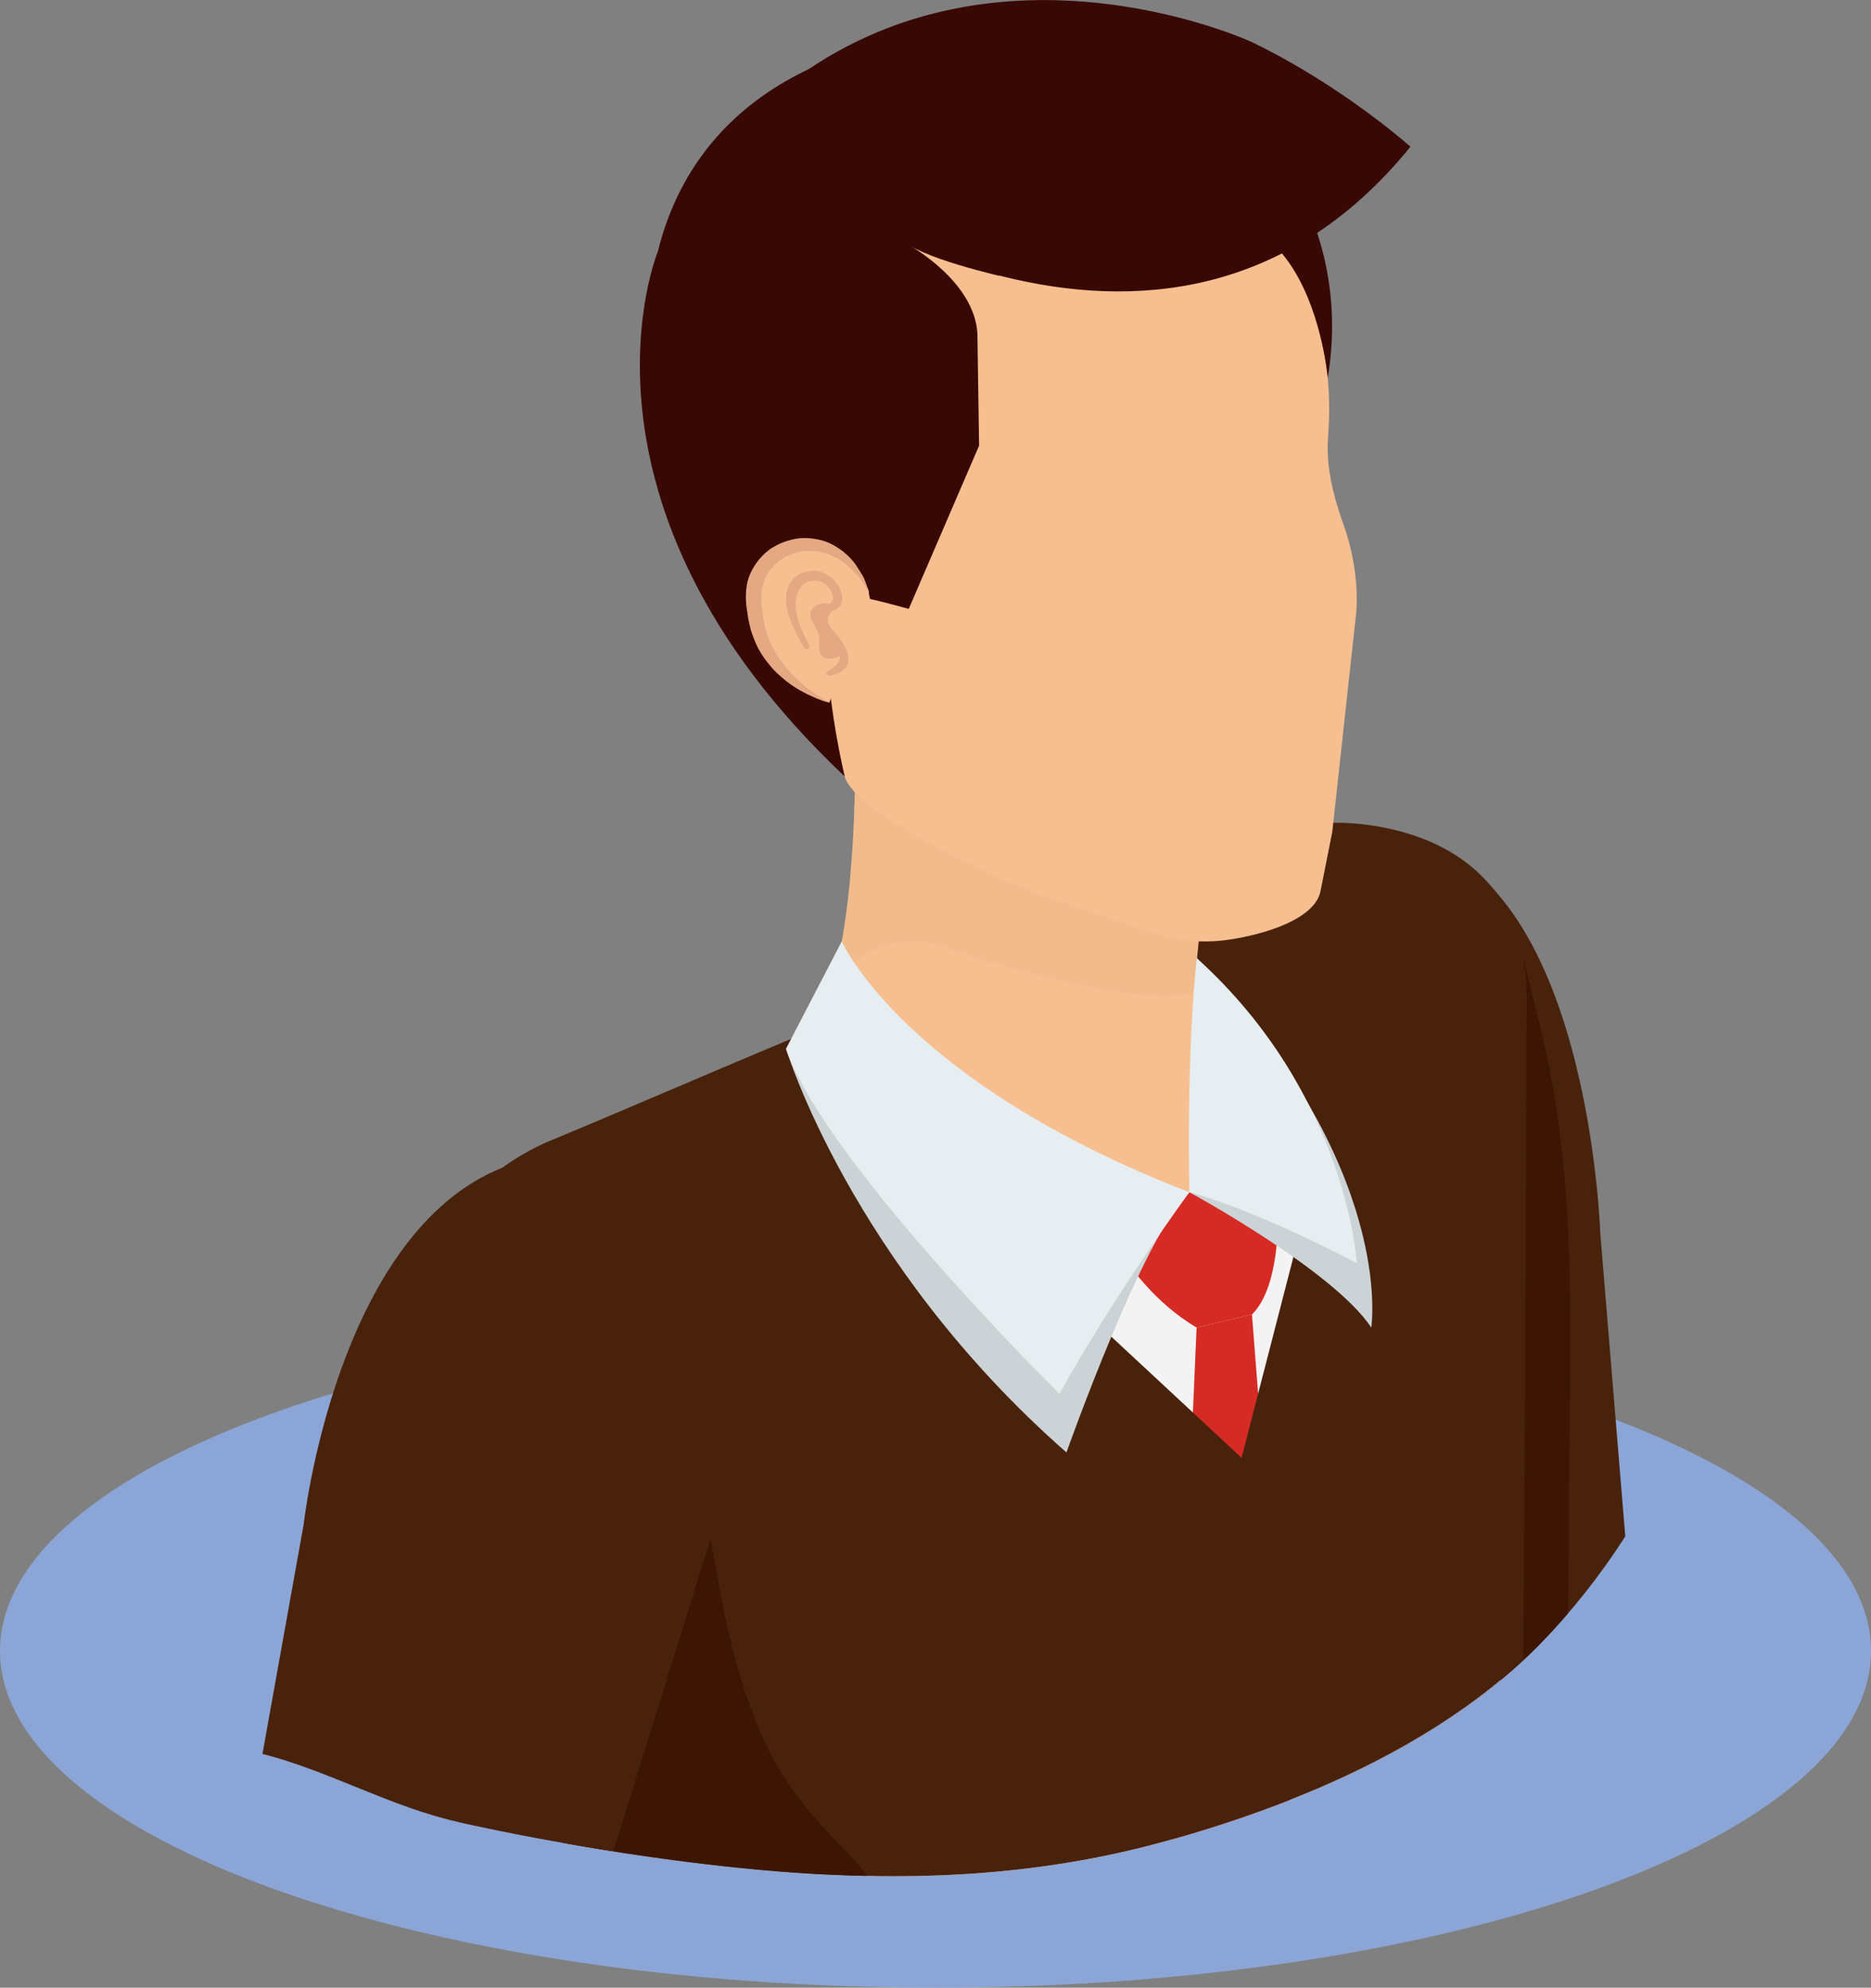
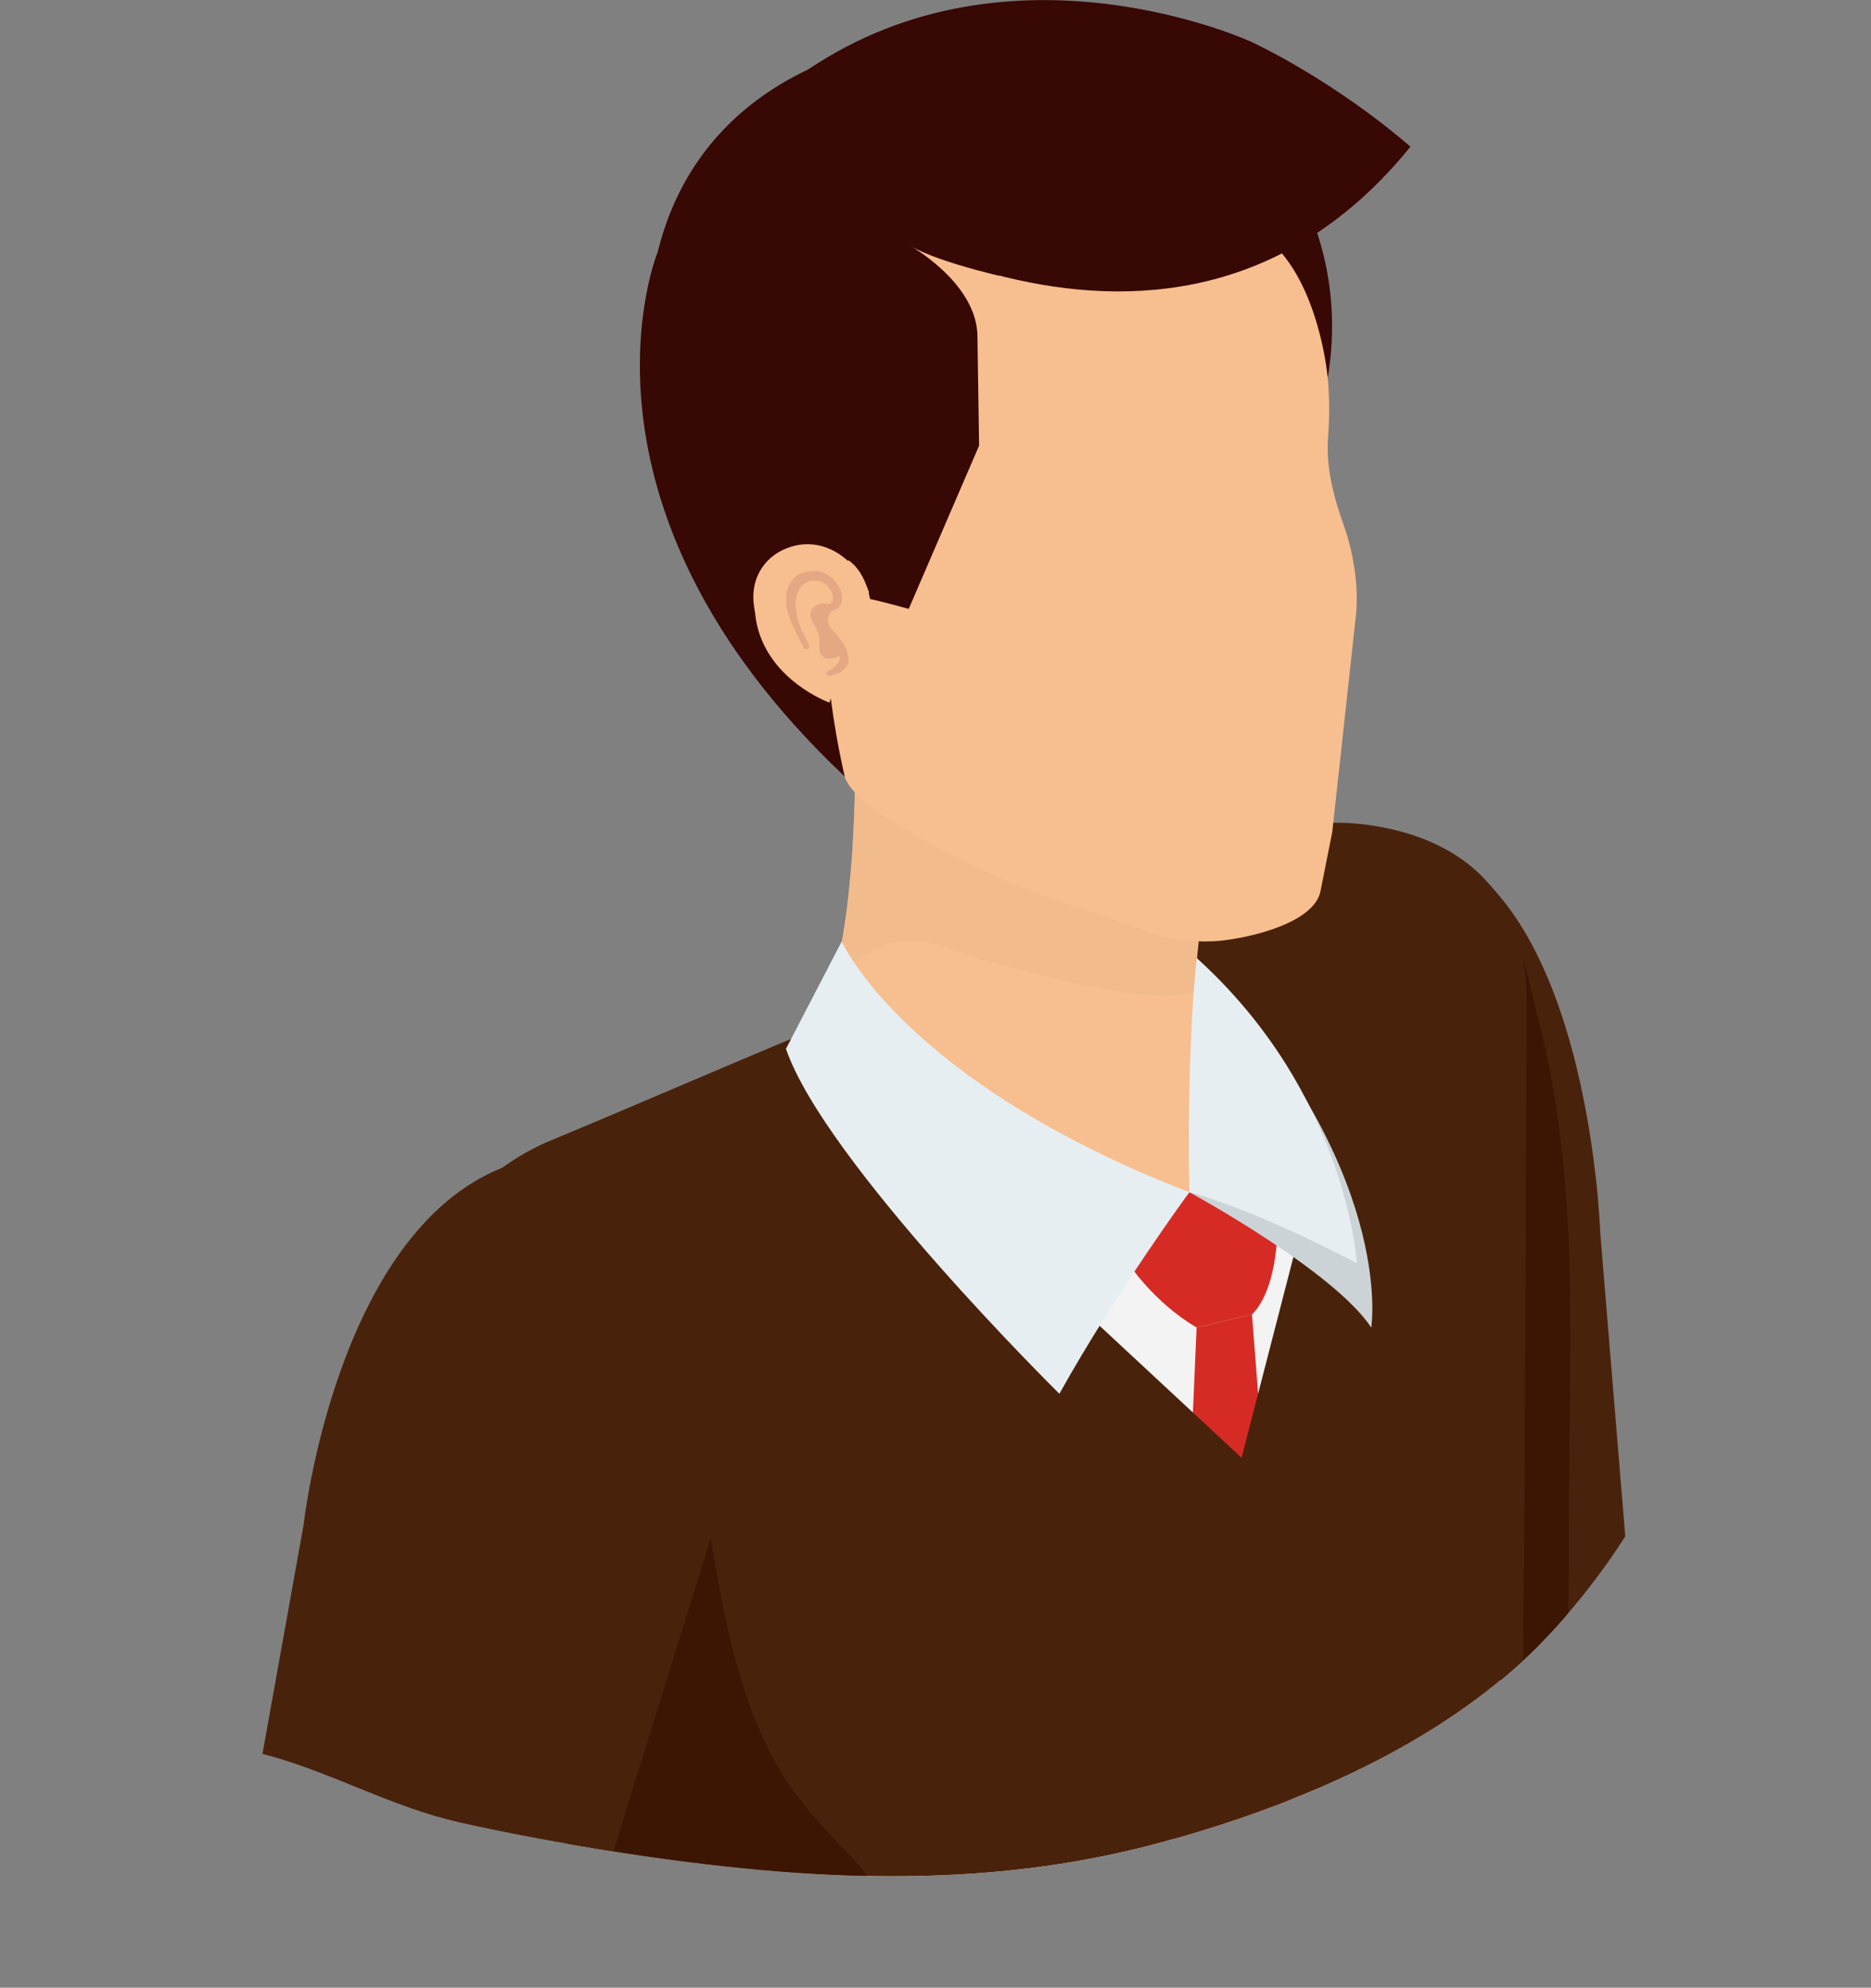
<svg xmlns="http://www.w3.org/2000/svg" viewBox="0 0 203.44 216.1">
  <rect x="0" y="0" width="203.44" height="216.1" fill="#808080" stroke="none" />
  <defs>
    <style>.cls-1{fill:none;stroke:#f7bf90;stroke-miterlimit:10;stroke-width:5.17px;}.cls-2{fill:#d62b25;}.cls-3{fill:#e4a983;}.cls-4{fill:#e6eef1;}.cls-5{fill:#e9b488;opacity:.4;}.cls-5,.cls-6{mix-blend-mode:multiply;}.cls-7{fill:#49220c;}.cls-8{isolation:isolate;}.cls-9{fill:#380804;}.cls-10{fill:#8ba5d6;}.cls-11{fill:#3c1602;}.cls-6{fill:#ccd3d6;}.cls-12{fill:#f2f3f2;}.cls-13{fill:#f7bf90;}</style>
  </defs>
  <g class="cls-8">
    <g id="_レイヤー_2">
      <g id="Capa_1">
-         <path class="cls-10" d="M203.44,179.49c0,20.22-45.55,36.61-101.72,36.61S0,199.71,0,179.49s45.54-36.61,101.72-36.61,101.72,16.39,101.72,36.61Z" />
        <path class="cls-7" d="M167.52,178.66c3.24-3.32,6.43-7.29,9.2-11.63l-2.72-33.01s-1.25-39.15-21.08-42.85c0,0-15.72,7.39-16.79,30.57l6.92,72.8c9.11-3.88,17.8-9.05,24.48-15.88Z" />
        <path class="cls-11" d="M167.52,178.66c1.01-1.02,2-2.12,2.99-3.27.04-3.01.08-6.02.07-9.03-.04-18.59,1.42-37.74-3.41-55.9-1.02-3.84-2.22-11.1-5.01-14.04-2.51-2.66-5.56-4.58-9.24-5.26,0,0-15.72,7.39-16.79,30.57l6.92,72.8c9.11-3.88,17.8-9.05,24.48-15.88Z" />
        <path class="cls-13" d="M61.28,200.37c5.81,1.03,11.65,1.89,17.52,2.54,16.04,1.75,31.75,1.67,47.43-2.6,12.71-3.46,26.47-8.99,36.92-17.64,1.03-40.4,1.68-73.4,1.68-73.4-.23-19.78-20.12-19.82-20.12-19.82-26.73,11.01-53.34,22.17-80.39,33.33-10.3,4.73-18.89,14.6-18.46,26.19.43,12.88,5.44,25.2,10.39,36.75,2.29,5.36,3.81,10.08,5.03,14.65Z" />
        <path class="cls-12" d="M61.28,200.37c5.81,1.03,11.65,1.89,17.52,2.54,16.04,1.75,31.75,1.67,47.43-2.6,12.71-3.46,26.47-8.99,36.92-17.64,1.03-40.4,1.68-73.4,1.68-73.4-.23-19.78-20.12-19.82-20.12-19.82-26.73,11.01-53.34,22.17-80.39,33.33-10.3,4.73-18.89,14.6-18.46,26.19.43,12.88,5.44,25.2,10.39,36.75,2.29,5.36,3.81,10.08,5.03,14.65Z" />
        <path class="cls-2" d="M136.13,142.9l-6.02,1.43c-4.69-2.76-7.44-7.01-7.44-7.01l6.66-7.7,9.61,2.83s.22,7.45-2.8,10.45Z" />
        <path class="cls-2" d="M140.23,195.7l-4.1-52.8-6.02,1.43-2.42,55.57c4.14-1.17,8.36-2.56,12.54-4.2Z" />
        <path class="cls-7" d="M56.24,185.72c2.21,5.16,3.82,9.95,4.97,14.64,5.83,1.04,11.7,1.9,17.59,2.55,16.04,1.75,31.75,1.67,47.43-2.6,13.74-3.74,28.71-9.9,39.39-19.81.33-40.29.37-72.3.37-72.3-.23-19.79-21.29-18.75-21.29-18.75-5.13,2.11-10.25,4.23-15.38,6.35l.16,19.67,13.5,12.11-7.98,30.91-48.98-45.54c-7.03,2.92-19.65,8.37-26.73,11.29-10.3,4.72-13.86,13.13-13.43,24.72.43,12.88,5.44,25.2,10.39,36.75Z" />
-         <path class="cls-11" d="M61.59,200.43c5.71,1.01,11.45,1.85,17.21,2.48,5.18.57,10.33.94,15.45,1.04-.77-1.23-1.86-2.26-2.87-3.3-2.92-3.02-5.61-6.16-7.55-9.92-3.63-7.03-5.07-14.91-6.41-22.63-1.33-7.7-2.43-15.7-5.73-22.85-1.56-3.38-3.62-6.56-6.34-9.11-3.12-2.93-6.88-4.96-10.92-6.3-.09-.03-.14-.11-.14-.19-5.24,5.12-8.7,11.86-8.43,19.32.43,12.88,5.44,25.2,10.39,36.75,2.65,6.17,4.29,10.7,5.35,14.71Z" />
+         <path class="cls-11" d="M61.59,200.43c5.71,1.01,11.45,1.85,17.21,2.48,5.18.57,10.33.94,15.45,1.04-.77-1.23-1.86-2.26-2.87-3.3-2.92-3.02-5.61-6.16-7.55-9.92-3.63-7.03-5.07-14.91-6.41-22.63-1.33-7.7-2.43-15.7-5.73-22.85-1.56-3.38-3.62-6.56-6.34-9.11-3.12-2.93-6.88-4.96-10.92-6.3-.09-.03-.14-.11-.14-.19-5.24,5.12-8.7,11.86-8.43,19.32.43,12.88,5.44,25.2,10.39,36.75,2.65,6.17,4.29,10.7,5.35,14.71" />
        <path class="cls-7" d="M49.92,198.12c5.55,1.24,11.15,2.27,16.77,3.15l12.18-39.13c1.83-36.04-24.19-35.21-24.19-35.21-18.17,7.16-21.67,38.85-21.67,38.85l-4.47,24.9c7.32,1.88,13.96,5.78,21.38,7.43Z" />
        <path class="cls-13" d="M92.95,81.53s.58,22.73-4.79,31.06c0,0,15.66,17.03,41.17,17.03,0,0-.46-26.1,2.69-37l-39.08-11.09Z" />
        <path class="cls-5" d="M90.71,106.2c.13-.11.26-.22.39-.33,1.47-1.19,3.04-2.31,4.82-2.98,2.11-.79,4.32-.7,6.45-.06,1.29.38,2.54.88,3.82,1.33,1.06.37,2.16.6,3.24.88,2.28.59,4.56,1.2,6.86,1.73,4.41,1.01,9.06,1.88,13.59,1.19.29-5.33.91-11.04,2.15-15.33l-39.08-11.09s.37,14.58-2.24,24.67Z" />
-         <path class="cls-6" d="M85.47,114.03s7.04,23.29,30.49,43.88c0,0,8.38-23.7,13.37-28.29l-43.86-15.59Z" />
        <path class="cls-4" d="M91.53,102.36s6.66,15.21,37.79,27.26c0,0-7.9,10.75-14.13,21.91,0,0-25.5-25.16-29.73-37.5l6.06-11.67Z" />
        <path class="cls-6" d="M129.33,129.62s15.69,8.53,19.77,14.71c0,0,2.8-17.39-18.97-40.16,0,0,2.11,17.8-.81,25.45Z" />
        <path class="cls-4" d="M129.33,129.62s6.05,1.39,18.2,7.7c0,0-1.04-18.36-17.4-33.15,0,0-1.11,8.94-.81,25.45Z" />
        <path class="cls-13" d="M143.58,96.9l1.28-6.44,2.58-23.61c.32-2.97-.27-6.77-1.28-9.59-1.09-3.07-2.02-6.32-1.75-9.81,1.28-16.88-8.57-24.68-8.57-24.68-11.74-13.74-34.34-10.44-34.34-10.44-27.76,5.44-26.19,32.84-26.19,32.84-1.93,18.67,14.6,31.59,14.6,31.59l1.93,7.67c.52,1.68,3.19,3.57,4.58,4.48,6.56,4.3,14.6,7.91,22.16,10.2,5.27,1.59,7.96,3.49,13.44,3.22,2.87-.15,10.81-1.73,11.56-5.43Z" />
        <path class="cls-1" d="M94.48,64.35c-.68-1.73-1.77-3.28-3.32-4.32-1.15-.77-3.3-1.02-4.62-.76-1.29.25-2.46,1-3.31,1.99-1.21,1.41-1.39,3.13-1.26,4.91.03.39.04.81.23,1.17,1.08,6.55,7.99,9.05,7.99,9.05,0,0,2.95,1.31,3.28-.84" />
        <path class="cls-9" d="M139.77,18.25s-10.44-20.45-39.42-14.12c0,0-23.41,1.25-28.84,23.28,0,0-11.21,27.23,20.34,57.01,0,0-4.67-19.28.41-23.5,0,0,1.76,1.01,2.34,4.2,1.42.31,2.82.7,4.21,1.08l7.65-17.75-.23-15.26c2.58-2.77,3.77-6.52,7.46-7.25,1.69-.33,3.37-.39,5.07-.08.35.07,3.53,1.26,3.54,1.26,19.82-12.29,22.07,13.96,22.07,13.96,2.31-13.82-4.61-22.84-4.61-22.84Z" />
        <path class="cls-13" d="M94.48,64.35c-1.34-3.41-4.68-6.04-8.43-4.92-2.75.82-4.38,3.24-4.11,6.07.06.62.19,1.22.25,1.84,1.08,6.55,7.99,9.05,7.99,9.05" />
        <path class="cls-3" d="M86.75,62.52c.38-.27,1.17-.42,1.66-.45,2.51-.16,4.53,3.71,2.02,4.39-.94.92.03,1.98.03,1.98.86.94,2.02,2.28,1.76,3.6-.16.78-1.02,1.21-1.81,1.4-.63.15-.75-.34-.25-.57.38-.19.7-.47.95-.78.02-.04.05-.09.08-.13.03-.03.04-.06.06-.1.08-.19.08-.38.03-.57-.56.4-1.51.49-1.95-.03-.47-.57-.11-1.46-.28-2.12-.12-.46-.33-.89-.58-1.3-1.15-1.91.93-2.24.93-2.24.32,0,.55.03.76.06,1.05-.55-.13-2.12-.76-2.37-.75-.29-1.66-.2-2.19.38-.53.58-.75,1.47-.7,2.21.06.91.29,1.82.68,2.65.23.47.52,1.03.75,1.51.26.54-.37.77-.63.23-.55-1.13-1.57-2.8-1.79-4.37-.18-1.3.06-2.55,1.22-3.38Z" />
-         <path class="cls-3" d="M94.48,64.35s-.3-.43-.79-1.2c-.23-.41-.65-.75-1.04-1.2-.36-.42-1.02-.88-1.58-1.23-.64-.33-1.35-.67-2.15-.77-.78-.1-1.62-.1-2.44.17-.28.07-.91.33-1.24.53-.33.21-.67.44-.99.75-.62.61-1.1,1.37-1.31,2.23-.21.87-.21,1.7-.04,2.77l.09.76v.09s.01.01.01.01c0-.05.02.11-.01-.09v.03s.01.05.01.05l.04.18.07.37c.08.52.23.91.36,1.32.3.82.69,1.63,1.17,2.32.45.71,1,1.31,1.5,1.87,1.05,1.07,2.07,1.86,2.83,2.35.75.5,1.22.74,1.22.74,0,0-.52-.1-1.37-.45-.84-.37-2.07-.9-3.34-1.91-.62-.51-1.3-1.08-1.87-1.83-.61-.72-1.15-1.57-1.55-2.55-.2-.51-.41-1.04-.5-1.51l-.09-.36-.04-.18v-.04s-.04-.15-.04-.15l-.02-.09-.11-.76c-.18-.94-.25-2.22.03-3.37.31-1.16.99-2.2,1.84-3,.23-.19.44-.39.68-.56l.79-.44c.55-.25.85-.37,1.51-.53,1.06-.29,2.15-.18,3.1.04.97.22,1.75.74,2.43,1.22.69.57,1.13,1.03,1.52,1.64.34.57.7,1.03.85,1.46.32.85.49,1.34.49,1.34Z" />
        <path class="cls-13" d="M98.92,26.7s7.05,3.88,7.36,9.59l4.58-5.8s-8.49-1.75-11.94-3.79Z" />
        <path class="cls-9" d="M85.47,19.28s40.88,30.01,67.89-3.33c0,0-7.29-6.55-17.23-11.37,0,0-26.04-12.08-48.35,3.04,0,0-8.44,4.14-2.31,11.67Z" />
      </g>
    </g>
  </g>
</svg>